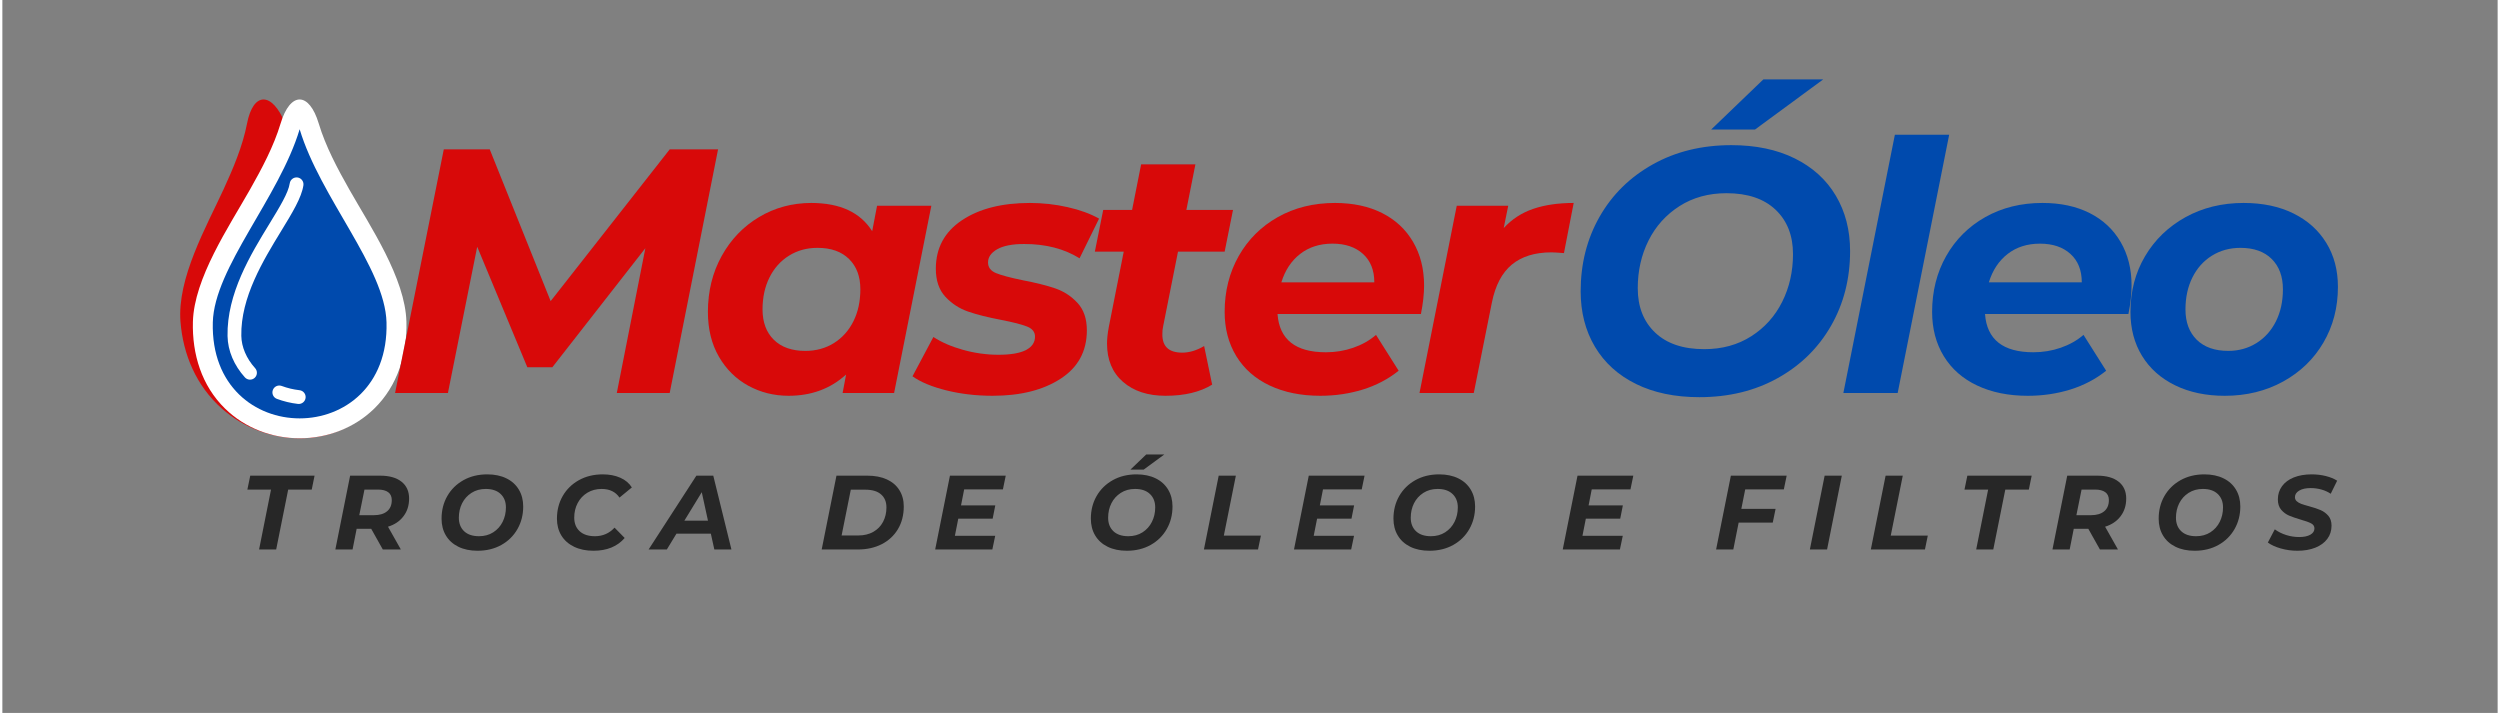
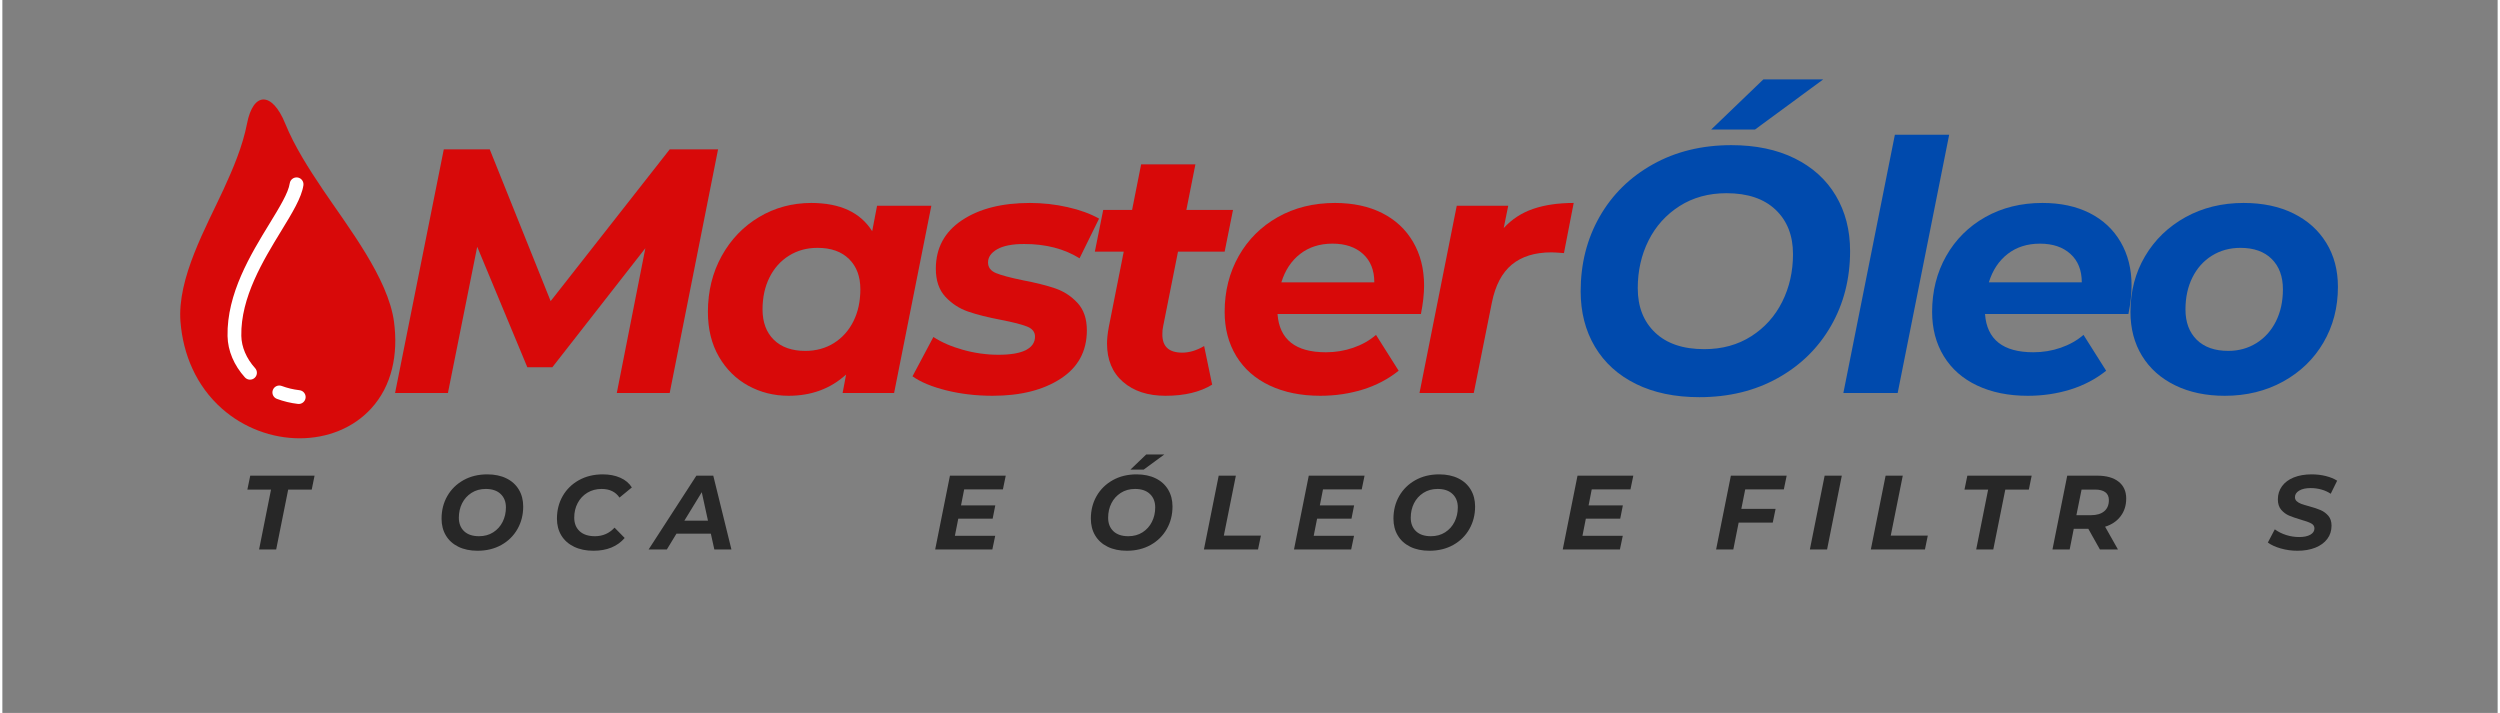
<svg xmlns="http://www.w3.org/2000/svg" width="1322" viewBox="0 0 992.25 283.5" height="377" preserveAspectRatio="xMidYMid meet">
  <rect x="0" y="0" width="992.25" height="283.5" fill="#808080" stroke="none" />
  <defs>
    <g />
    <clipPath id="835a853830">
      <path d="M 70 39 L 157 39 L 157 175 L 70 175 Z M 70 39 " clip-rule="nonzero" />
    </clipPath>
    <clipPath id="a41a64530f">
      <path d="M 69.43 81.988 L 69.43 133.496 C 69.43 158.781 89.926 179.277 115.211 179.277 C 140.5 179.277 160.996 158.781 160.996 133.496 L 160.996 81.988 C 160.996 56.703 140.5 36.203 115.211 36.203 C 89.926 36.203 69.43 56.703 69.43 81.988 Z M 69.43 81.988 " clip-rule="nonzero" />
    </clipPath>
    <clipPath id="69c5bc2901">
-       <path d="M 75 39 L 160.766 39 L 160.766 175 L 75 175 Z M 75 39 " clip-rule="nonzero" />
-     </clipPath>
+       </clipPath>
    <clipPath id="bb56f22e66">
      <path d="M 69.43 81.988 L 69.43 133.496 C 69.43 158.781 89.926 179.277 115.211 179.277 C 140.5 179.277 160.996 158.781 160.996 133.496 L 160.996 81.988 C 160.996 56.703 140.5 36.203 115.211 36.203 C 89.926 36.203 69.43 56.703 69.43 81.988 Z M 69.43 81.988 " clip-rule="nonzero" />
    </clipPath>
    <clipPath id="d307f2171f">
      <path d="M 83 51 L 153 51 L 153 167 L 83 167 Z M 83 51 " clip-rule="nonzero" />
    </clipPath>
    <clipPath id="bba0ded324">
-       <path d="M 69.43 81.988 L 69.43 133.496 C 69.43 158.781 89.926 179.277 115.211 179.277 C 140.5 179.277 160.996 158.781 160.996 133.496 L 160.996 81.988 C 160.996 56.703 140.5 36.203 115.211 36.203 C 89.926 36.203 69.43 56.703 69.43 81.988 Z M 69.43 81.988 " clip-rule="nonzero" />
-     </clipPath>
+       </clipPath>
    <clipPath id="8dff3219da">
      <path d="M 89 70 L 121 70 L 121 161 L 89 161 Z M 89 70 " clip-rule="nonzero" />
    </clipPath>
    <clipPath id="8014748155">
      <path d="M 69.43 81.988 L 69.43 133.496 C 69.43 158.781 89.926 179.277 115.211 179.277 C 140.5 179.277 160.996 158.781 160.996 133.496 L 160.996 81.988 C 160.996 56.703 140.5 36.203 115.211 36.203 C 89.926 36.203 69.43 56.703 69.43 81.988 Z M 69.43 81.988 " clip-rule="nonzero" />
    </clipPath>
  </defs>
  <g clip-path="url(#835a853830)">
    <g clip-path="url(#a41a64530f)">
      <path fill="#d80909" d="M 70.832 127.977 C 69.441 110.648 81.105 90.191 87.945 75.328 C 91.734 67.09 95.535 58.203 97.297 49.113 C 99.77 36.352 107.289 36.395 112.465 49.113 C 116.164 58.203 121.859 67.09 127.402 75.328 C 137.414 90.191 153.438 110.648 155.738 127.977 C 157.445 140.824 154.992 153.363 146.617 162.488 C 139.531 170.211 129.227 174.289 118.219 174.289 C 107.215 174.289 96.043 170.211 87.309 162.488 C 76.992 153.363 71.863 140.824 70.832 127.977 " fill-opacity="1" fill-rule="evenodd" />
    </g>
  </g>
  <g clip-path="url(#69c5bc2901)">
    <g clip-path="url(#bb56f22e66)">
      <path fill="#ffffff" d="M 75.77 127.977 C 76.223 110.648 90.066 90.191 98.492 75.328 C 103.156 67.09 107.906 58.203 110.637 49.113 C 114.469 36.352 121.984 36.395 125.805 49.113 C 128.535 58.203 133.285 67.09 137.949 75.328 C 146.375 90.191 160.219 110.648 160.676 127.977 C 161.012 140.824 157.223 153.363 147.871 162.488 C 139.965 170.211 129.227 174.289 118.219 174.289 C 107.215 174.289 96.477 170.211 88.566 162.488 C 79.223 153.363 75.43 140.824 75.77 127.977 " fill-opacity="1" fill-rule="evenodd" />
    </g>
  </g>
  <g clip-path="url(#d307f2171f)">
    <g clip-path="url(#bba0ded324)">
      <path fill="#004aad" d="M 83.684 128.188 C 84.258 106.395 110.043 78.625 118.219 51.391 C 126.402 78.625 152.184 106.395 152.758 128.188 C 154.098 179.098 82.348 179.098 83.684 128.188 " fill-opacity="1" fill-rule="evenodd" />
    </g>
  </g>
  <g clip-path="url(#8dff3219da)">
    <g clip-path="url(#8014748155)">
      <path fill="#ffffff" d="M 109.168 158.609 C 107.75 158.082 107.031 156.504 107.559 155.086 C 108.086 153.668 109.66 152.949 111.078 153.477 C 112.203 153.895 113.359 154.25 114.547 154.535 C 115.676 154.805 116.883 155.016 118.164 155.168 C 119.672 155.336 120.754 156.699 120.582 158.207 C 120.41 159.711 119.047 160.793 117.543 160.621 C 116.121 160.457 114.695 160.203 113.277 159.863 C 111.852 159.52 110.48 159.102 109.168 158.609 Z M 114.277 72.906 C 114.492 71.406 115.879 70.363 117.383 70.574 C 118.883 70.789 119.926 72.18 119.711 73.68 C 119 78.551 115.285 84.633 110.875 91.848 C 103.766 103.48 94.734 118.266 95.02 133.562 C 95.059 135.781 95.566 138.016 96.477 140.16 C 97.414 142.371 98.777 144.484 100.512 146.398 C 101.523 147.52 101.438 149.25 100.316 150.266 C 99.195 151.277 97.465 151.191 96.449 150.07 C 94.305 147.703 92.605 145.066 91.426 142.285 C 90.25 139.512 89.598 136.59 89.543 133.648 C 89.227 116.758 98.719 101.219 106.195 88.988 C 110.285 82.297 113.73 76.66 114.277 72.906 " fill-opacity="1" fill-rule="nonzero" />
    </g>
  </g>
  <g fill="#272727" fill-opacity="1">
    <g transform="translate(94.788, 218.507)">
      <g>
        <path d="M 12.047 -23.828 L 2.641 -23.828 L 3.781 -29.359 L 29.359 -29.359 L 28.234 -23.828 L 18.875 -23.828 L 14.094 0 L 7.297 0 Z M 12.047 -23.828 " />
      </g>
    </g>
  </g>
  <g fill="#272727" fill-opacity="1">
    <g transform="translate(131.194, 218.507)">
      <g>
-         <path d="M 30.547 -20.266 C 30.547 -17.523 29.801 -15.176 28.312 -13.219 C 26.832 -11.258 24.781 -9.875 22.156 -9.062 L 27.266 0 L 20.094 0 L 15.484 -8.219 L 9.688 -8.219 L 8.062 0 L 1.219 0 L 7.094 -29.359 L 19.047 -29.359 C 22.68 -29.359 25.504 -28.562 27.516 -26.969 C 29.535 -25.375 30.547 -23.141 30.547 -20.266 Z M 16.531 -13.641 C 18.789 -13.641 20.539 -14.156 21.781 -15.188 C 23.031 -16.219 23.656 -17.703 23.656 -19.641 C 23.656 -21.035 23.18 -22.082 22.234 -22.781 C 21.285 -23.477 19.93 -23.828 18.172 -23.828 L 12.797 -23.828 L 10.734 -13.641 Z M 16.531 -13.641 " />
-       </g>
+         </g>
    </g>
  </g>
  <g fill="#272727" fill-opacity="1">
    <g transform="translate(172.506, 218.507)">
      <g>
        <path d="M 16.453 0.5 C 13.516 0.5 10.969 -0.031 8.812 -1.094 C 6.656 -2.156 5.004 -3.648 3.859 -5.578 C 2.711 -7.504 2.141 -9.727 2.141 -12.25 C 2.141 -15.582 2.898 -18.582 4.422 -21.25 C 5.953 -23.914 8.094 -26.02 10.844 -27.562 C 13.602 -29.102 16.758 -29.875 20.312 -29.875 C 23.238 -29.875 25.781 -29.344 27.938 -28.281 C 30.094 -27.219 31.742 -25.719 32.891 -23.781 C 34.035 -21.852 34.609 -19.629 34.609 -17.109 C 34.609 -13.785 33.844 -10.785 32.312 -8.109 C 30.789 -5.441 28.656 -3.336 25.906 -1.797 C 23.156 -0.266 20.004 0.5 16.453 0.5 Z M 17.031 -5.281 C 19.188 -5.281 21.07 -5.797 22.688 -6.828 C 24.312 -7.867 25.555 -9.254 26.422 -10.984 C 27.297 -12.723 27.734 -14.641 27.734 -16.734 C 27.734 -18.973 27.031 -20.754 25.625 -22.078 C 24.227 -23.41 22.258 -24.078 19.719 -24.078 C 17.562 -24.078 15.672 -23.555 14.047 -22.516 C 12.43 -21.484 11.188 -20.102 10.312 -18.375 C 9.445 -16.645 9.016 -14.727 9.016 -12.625 C 9.016 -10.383 9.711 -8.598 11.109 -7.266 C 12.516 -5.941 14.488 -5.281 17.031 -5.281 Z M 17.031 -5.281 " />
      </g>
    </g>
  </g>
  <g fill="#272727" fill-opacity="1">
    <g transform="translate(218.389, 218.507)">
      <g>
        <path d="M 16.656 0.5 C 13.719 0.5 11.148 -0.031 8.953 -1.094 C 6.754 -2.156 5.066 -3.648 3.891 -5.578 C 2.723 -7.504 2.141 -9.727 2.141 -12.25 C 2.141 -15.582 2.898 -18.582 4.422 -21.25 C 5.953 -23.914 8.098 -26.02 10.859 -27.562 C 13.629 -29.102 16.805 -29.875 20.391 -29.875 C 23.016 -29.875 25.332 -29.426 27.344 -28.531 C 29.363 -27.633 30.891 -26.348 31.922 -24.672 L 27.016 -20.641 C 25.453 -22.93 23.086 -24.078 19.922 -24.078 C 17.773 -24.078 15.875 -23.57 14.219 -22.562 C 12.57 -21.562 11.289 -20.191 10.375 -18.453 C 9.469 -16.723 9.016 -14.797 9.016 -12.672 C 9.016 -10.398 9.734 -8.598 11.172 -7.266 C 12.617 -5.941 14.645 -5.281 17.25 -5.281 C 20.352 -5.281 22.953 -6.414 25.047 -8.688 L 29.078 -4.578 C 26.16 -1.191 22.02 0.5 16.656 0.5 Z M 16.656 0.5 " />
      </g>
    </g>
  </g>
  <g fill="#272727" fill-opacity="1">
    <g transform="translate(259.617, 218.507)">
      <g>
        <path d="M 22.109 -6.297 L 8.438 -6.297 L 4.609 0 L -2.641 0 L 16.359 -29.359 L 23.078 -29.359 L 30.297 0 L 23.5 0 Z M 20.969 -11.453 L 18.5 -22.781 L 11.578 -11.453 Z M 20.969 -11.453 " />
      </g>
    </g>
  </g>
  <g fill="#272727" fill-opacity="1">
    <g transform="translate(302.229, 218.507)">
      <g />
    </g>
  </g>
  <g fill="#272727" fill-opacity="1">
    <g transform="translate(324.586, 218.507)">
      <g>
-         <path d="M 7.094 -29.359 L 19.375 -29.359 C 22.375 -29.359 24.957 -28.863 27.125 -27.875 C 29.289 -26.883 30.953 -25.461 32.109 -23.609 C 33.273 -21.766 33.859 -19.598 33.859 -17.109 C 33.859 -13.703 33.086 -10.703 31.547 -8.109 C 30.004 -5.523 27.852 -3.523 25.094 -2.109 C 22.344 -0.703 19.164 0 15.562 0 L 1.219 0 Z M 15.781 -5.578 C 18.07 -5.578 20.062 -6.055 21.75 -7.016 C 23.445 -7.984 24.738 -9.312 25.625 -11 C 26.52 -12.695 26.969 -14.609 26.969 -16.734 C 26.969 -18.941 26.254 -20.664 24.828 -21.906 C 23.41 -23.156 21.344 -23.781 18.625 -23.781 L 12.797 -23.781 L 9.141 -5.578 Z M 15.781 -5.578 " />
-       </g>
+         </g>
    </g>
  </g>
  <g fill="#272727" fill-opacity="1">
    <g transform="translate(369.714, 218.507)">
      <g>
        <path d="M 12.75 -23.906 L 11.5 -17.531 L 25.125 -17.531 L 24.078 -12.25 L 10.406 -12.25 L 9.062 -5.453 L 25.094 -5.453 L 23.953 0 L 1.219 0 L 7.094 -29.359 L 29.281 -29.359 L 28.156 -23.906 Z M 12.75 -23.906 " />
      </g>
    </g>
  </g>
  <g fill="#272727" fill-opacity="1">
    <g transform="translate(408.342, 218.507)">
      <g />
    </g>
  </g>
  <g fill="#272727" fill-opacity="1">
    <g transform="translate(430.698, 218.507)">
      <g>
        <path d="M 16.453 0.5 C 13.516 0.5 10.969 -0.031 8.812 -1.094 C 6.656 -2.156 5.004 -3.648 3.859 -5.578 C 2.711 -7.504 2.141 -9.727 2.141 -12.25 C 2.141 -15.582 2.898 -18.582 4.422 -21.25 C 5.953 -23.914 8.094 -26.02 10.844 -27.562 C 13.602 -29.102 16.758 -29.875 20.312 -29.875 C 23.238 -29.875 25.781 -29.344 27.938 -28.281 C 30.094 -27.219 31.742 -25.719 32.891 -23.781 C 34.035 -21.852 34.609 -19.629 34.609 -17.109 C 34.609 -13.785 33.844 -10.785 32.312 -8.109 C 30.789 -5.441 28.656 -3.336 25.906 -1.797 C 23.156 -0.266 20.004 0.5 16.453 0.5 Z M 17.031 -5.281 C 19.188 -5.281 21.07 -5.797 22.688 -6.828 C 24.312 -7.867 25.555 -9.254 26.422 -10.984 C 27.297 -12.723 27.734 -14.641 27.734 -16.734 C 27.734 -18.973 27.031 -20.754 25.625 -22.078 C 24.227 -23.41 22.258 -24.078 19.719 -24.078 C 17.562 -24.078 15.672 -23.555 14.047 -22.516 C 12.43 -21.484 11.188 -20.102 10.312 -18.375 C 9.445 -16.645 9.016 -14.727 9.016 -12.625 C 9.016 -10.383 9.711 -8.598 11.109 -7.266 C 12.516 -5.941 14.488 -5.281 17.031 -5.281 Z M 24.172 -37.797 L 31.375 -37.797 L 23.156 -31.766 L 17.875 -31.766 Z M 24.172 -37.797 " />
      </g>
    </g>
  </g>
  <g fill="#272727" fill-opacity="1">
    <g transform="translate(476.582, 218.507)">
      <g>
        <path d="M 7.094 -29.359 L 13.922 -29.359 L 9.141 -5.531 L 23.875 -5.531 L 22.734 0 L 1.219 0 Z M 7.094 -29.359 " />
      </g>
    </g>
  </g>
  <g fill="#272727" fill-opacity="1">
    <g transform="translate(512.4, 218.507)">
      <g>
        <path d="M 12.75 -23.906 L 11.5 -17.531 L 25.125 -17.531 L 24.078 -12.25 L 10.406 -12.25 L 9.062 -5.453 L 25.094 -5.453 L 23.953 0 L 1.219 0 L 7.094 -29.359 L 29.281 -29.359 L 28.156 -23.906 Z M 12.75 -23.906 " />
      </g>
    </g>
  </g>
  <g fill="#272727" fill-opacity="1">
    <g transform="translate(551.028, 218.507)">
      <g>
        <path d="M 16.453 0.5 C 13.516 0.5 10.969 -0.031 8.812 -1.094 C 6.656 -2.156 5.004 -3.648 3.859 -5.578 C 2.711 -7.504 2.141 -9.727 2.141 -12.25 C 2.141 -15.582 2.898 -18.582 4.422 -21.25 C 5.953 -23.914 8.094 -26.02 10.844 -27.562 C 13.602 -29.102 16.758 -29.875 20.312 -29.875 C 23.238 -29.875 25.781 -29.344 27.938 -28.281 C 30.094 -27.219 31.742 -25.719 32.891 -23.781 C 34.035 -21.852 34.609 -19.629 34.609 -17.109 C 34.609 -13.785 33.844 -10.785 32.312 -8.109 C 30.789 -5.441 28.656 -3.336 25.906 -1.797 C 23.156 -0.266 20.004 0.5 16.453 0.5 Z M 17.031 -5.281 C 19.188 -5.281 21.07 -5.797 22.688 -6.828 C 24.312 -7.867 25.555 -9.254 26.422 -10.984 C 27.297 -12.723 27.734 -14.641 27.734 -16.734 C 27.734 -18.973 27.031 -20.754 25.625 -22.078 C 24.227 -23.41 22.258 -24.078 19.719 -24.078 C 17.562 -24.078 15.672 -23.555 14.047 -22.516 C 12.43 -21.484 11.188 -20.102 10.312 -18.375 C 9.445 -16.645 9.016 -14.727 9.016 -12.625 C 9.016 -10.383 9.711 -8.598 11.109 -7.266 C 12.516 -5.941 14.488 -5.281 17.031 -5.281 Z M 17.031 -5.281 " />
      </g>
    </g>
  </g>
  <g fill="#272727" fill-opacity="1">
    <g transform="translate(596.911, 218.507)">
      <g />
    </g>
  </g>
  <g fill="#272727" fill-opacity="1">
    <g transform="translate(619.267, 218.507)">
      <g>
        <path d="M 12.75 -23.906 L 11.5 -17.531 L 25.125 -17.531 L 24.078 -12.25 L 10.406 -12.25 L 9.062 -5.453 L 25.094 -5.453 L 23.953 0 L 1.219 0 L 7.094 -29.359 L 29.281 -29.359 L 28.156 -23.906 Z M 12.75 -23.906 " />
      </g>
    </g>
  </g>
  <g fill="#272727" fill-opacity="1">
    <g transform="translate(657.895, 218.507)">
      <g />
    </g>
  </g>
  <g fill="#272727" fill-opacity="1">
    <g transform="translate(680.252, 218.507)">
      <g>
        <path d="M 12.797 -23.906 L 11.25 -16.156 L 24.875 -16.156 L 23.75 -10.703 L 10.188 -10.703 L 8.062 0 L 1.219 0 L 7.094 -29.359 L 29.281 -29.359 L 28.156 -23.906 Z M 12.797 -23.906 " />
      </g>
    </g>
  </g>
  <g fill="#272727" fill-opacity="1">
    <g transform="translate(717.538, 218.507)">
      <g>
        <path d="M 7.094 -29.359 L 13.922 -29.359 L 8.062 0 L 1.219 0 Z M 7.094 -29.359 " />
      </g>
    </g>
  </g>
  <g fill="#272727" fill-opacity="1">
    <g transform="translate(741.781, 218.507)">
      <g>
        <path d="M 7.094 -29.359 L 13.922 -29.359 L 9.141 -5.531 L 23.875 -5.531 L 22.734 0 L 1.219 0 Z M 7.094 -29.359 " />
      </g>
    </g>
  </g>
  <g fill="#272727" fill-opacity="1">
    <g transform="translate(777.599, 218.507)">
      <g>
        <path d="M 12.047 -23.828 L 2.641 -23.828 L 3.781 -29.359 L 29.359 -29.359 L 28.234 -23.828 L 18.875 -23.828 L 14.094 0 L 7.297 0 Z M 12.047 -23.828 " />
      </g>
    </g>
  </g>
  <g fill="#272727" fill-opacity="1">
    <g transform="translate(814.005, 218.507)">
      <g>
        <path d="M 30.547 -20.266 C 30.547 -17.523 29.801 -15.176 28.312 -13.219 C 26.832 -11.258 24.781 -9.875 22.156 -9.062 L 27.266 0 L 20.094 0 L 15.484 -8.219 L 9.688 -8.219 L 8.062 0 L 1.219 0 L 7.094 -29.359 L 19.047 -29.359 C 22.68 -29.359 25.504 -28.562 27.516 -26.969 C 29.535 -25.375 30.547 -23.141 30.547 -20.266 Z M 16.531 -13.641 C 18.789 -13.641 20.539 -14.156 21.781 -15.188 C 23.031 -16.219 23.656 -17.703 23.656 -19.641 C 23.656 -21.035 23.18 -22.082 22.234 -22.781 C 21.285 -23.477 19.93 -23.828 18.172 -23.828 L 12.797 -23.828 L 10.734 -13.641 Z M 16.531 -13.641 " />
      </g>
    </g>
  </g>
  <g fill="#272727" fill-opacity="1">
    <g transform="translate(855.317, 218.507)">
      <g>
-         <path d="M 16.453 0.5 C 13.516 0.5 10.969 -0.031 8.812 -1.094 C 6.656 -2.156 5.004 -3.648 3.859 -5.578 C 2.711 -7.504 2.141 -9.727 2.141 -12.25 C 2.141 -15.582 2.898 -18.582 4.422 -21.25 C 5.953 -23.914 8.094 -26.02 10.844 -27.562 C 13.602 -29.102 16.758 -29.875 20.312 -29.875 C 23.238 -29.875 25.781 -29.344 27.938 -28.281 C 30.094 -27.219 31.742 -25.719 32.891 -23.781 C 34.035 -21.852 34.609 -19.629 34.609 -17.109 C 34.609 -13.785 33.844 -10.785 32.312 -8.109 C 30.789 -5.441 28.656 -3.336 25.906 -1.797 C 23.156 -0.266 20.004 0.5 16.453 0.5 Z M 17.031 -5.281 C 19.188 -5.281 21.07 -5.797 22.688 -6.828 C 24.312 -7.867 25.555 -9.254 26.422 -10.984 C 27.297 -12.723 27.734 -14.641 27.734 -16.734 C 27.734 -18.973 27.031 -20.754 25.625 -22.078 C 24.227 -23.41 22.258 -24.078 19.719 -24.078 C 17.562 -24.078 15.672 -23.555 14.047 -22.516 C 12.43 -21.484 11.188 -20.102 10.312 -18.375 C 9.445 -16.645 9.016 -14.727 9.016 -12.625 C 9.016 -10.383 9.711 -8.598 11.109 -7.266 C 12.516 -5.941 14.488 -5.281 17.031 -5.281 Z M 17.031 -5.281 " />
-       </g>
+         </g>
    </g>
  </g>
  <g fill="#272727" fill-opacity="1">
    <g transform="translate(901.2, 218.507)">
      <g>
        <path d="M 11.453 0.5 C 9.129 0.5 6.906 0.191 4.781 -0.422 C 2.656 -1.035 0.953 -1.816 -0.328 -2.766 L 2.438 -8.016 C 3.781 -7.035 5.289 -6.281 6.969 -5.75 C 8.645 -5.219 10.363 -4.953 12.125 -4.953 C 14 -4.953 15.477 -5.258 16.562 -5.875 C 17.656 -6.488 18.203 -7.328 18.203 -8.391 C 18.203 -9.254 17.77 -9.914 16.906 -10.375 C 16.039 -10.844 14.656 -11.344 12.75 -11.875 C 10.852 -12.438 9.301 -12.973 8.094 -13.484 C 6.895 -14.004 5.852 -14.781 4.969 -15.812 C 4.094 -16.852 3.656 -18.223 3.656 -19.922 C 3.656 -21.91 4.207 -23.66 5.312 -25.172 C 6.414 -26.68 7.977 -27.844 10 -28.656 C 12.031 -29.469 14.391 -29.875 17.078 -29.875 C 19.055 -29.875 20.926 -29.656 22.688 -29.219 C 24.457 -28.781 25.973 -28.16 27.234 -27.359 L 24.672 -22.156 C 23.578 -22.906 22.344 -23.469 20.969 -23.844 C 19.602 -24.227 18.18 -24.422 16.703 -24.422 C 14.766 -24.422 13.238 -24.082 12.125 -23.406 C 11.008 -22.738 10.453 -21.875 10.453 -20.812 C 10.453 -20.164 10.688 -19.625 11.156 -19.188 C 11.633 -18.758 12.234 -18.41 12.953 -18.141 C 13.68 -17.879 14.707 -17.566 16.031 -17.203 C 17.906 -16.703 19.441 -16.191 20.641 -15.672 C 21.836 -15.148 22.863 -14.395 23.719 -13.406 C 24.57 -12.414 25 -11.109 25 -9.484 C 25 -7.461 24.438 -5.703 23.312 -4.203 C 22.195 -2.711 20.617 -1.555 18.578 -0.734 C 16.535 0.086 14.16 0.5 11.453 0.5 Z M 11.453 0.5 " />
      </g>
    </g>
  </g>
  <g fill="#004aad" fill-opacity="1">
    <g transform="translate(620.55, 156.281)">
      <g>
        <path d="M 54.266 1.656 C 44.578 1.656 36.176 -0.094 29.062 -3.594 C 21.957 -7.102 16.516 -12.039 12.734 -18.406 C 8.953 -24.781 7.062 -32.117 7.062 -40.422 C 7.062 -51.398 9.57 -61.297 14.594 -70.109 C 19.625 -78.922 26.688 -85.863 35.781 -90.938 C 44.875 -96.02 55.281 -98.562 67 -98.562 C 76.688 -98.562 85.082 -96.805 92.188 -93.297 C 99.289 -89.785 104.734 -84.848 108.516 -78.484 C 112.305 -72.117 114.203 -64.781 114.203 -56.469 C 114.203 -45.488 111.688 -35.594 106.656 -26.781 C 101.625 -17.969 94.562 -11.023 85.469 -5.953 C 76.383 -0.879 65.984 1.656 54.266 1.656 Z M 56.203 -17.438 C 63.305 -17.438 69.535 -19.145 74.891 -22.562 C 80.242 -25.977 84.348 -30.547 87.203 -36.266 C 90.066 -41.984 91.5 -48.305 91.5 -55.234 C 91.5 -62.609 89.191 -68.488 84.578 -72.875 C 79.961 -77.258 73.457 -79.453 65.062 -79.453 C 57.957 -79.453 51.727 -77.742 46.375 -74.328 C 41.02 -70.91 36.91 -66.344 34.047 -60.625 C 31.191 -54.906 29.766 -48.586 29.766 -41.672 C 29.766 -34.285 32.07 -28.398 36.688 -24.016 C 41.301 -19.629 47.805 -17.438 56.203 -17.438 Z M 79.719 -124.719 L 103.531 -124.719 L 76.406 -104.781 L 58.969 -104.781 Z M 79.719 -124.719 " />
      </g>
    </g>
  </g>
  <g fill="#004aad" fill-opacity="1">
    <g transform="translate(729.452, 156.281)">
      <g>
        <path d="M 23.109 -102.703 L 44.703 -102.703 L 24.219 0 L 2.625 0 Z M 23.109 -102.703 " />
      </g>
    </g>
  </g>
  <g fill="#004aad" fill-opacity="1">
    <g transform="translate(763.214, 156.281)">
      <g>
        <path d="M 83.469 -42.766 C 83.469 -39.359 83.051 -35.578 82.219 -31.422 L 25.188 -31.422 C 25.926 -21.273 32.344 -16.203 44.438 -16.203 C 48.219 -16.203 51.836 -16.801 55.297 -18 C 58.754 -19.195 61.773 -20.898 64.359 -23.109 L 73.359 -8.859 C 69.211 -5.535 64.461 -3.039 59.109 -1.375 C 53.754 0.281 48.125 1.109 42.219 1.109 C 34.562 1.109 27.848 -0.25 22.078 -2.969 C 16.305 -5.695 11.875 -9.598 8.781 -14.672 C 5.695 -19.742 4.156 -25.602 4.156 -32.25 C 4.156 -40.469 6.02 -47.875 9.75 -54.469 C 13.488 -61.062 18.68 -66.227 25.328 -69.969 C 31.973 -73.707 39.539 -75.578 48.031 -75.578 C 55.227 -75.578 61.477 -74.238 66.781 -71.562 C 72.094 -68.883 76.203 -65.051 79.109 -60.062 C 82.016 -55.082 83.469 -49.316 83.469 -42.766 Z M 47.062 -59.391 C 41.988 -59.391 37.695 -58.023 34.188 -55.297 C 30.688 -52.578 28.195 -48.816 26.719 -44.016 L 63.672 -44.016 C 63.672 -48.816 62.172 -52.578 59.172 -55.297 C 56.172 -58.023 52.133 -59.391 47.062 -59.391 Z M 47.062 -59.391 " />
      </g>
    </g>
  </g>
  <g fill="#004aad" fill-opacity="1">
    <g transform="translate(842.225, 156.281)">
      <g>
        <path d="M 41.531 1.109 C 34.051 1.109 27.473 -0.273 21.797 -3.047 C 16.117 -5.816 11.734 -9.711 8.641 -14.734 C 5.555 -19.766 4.016 -25.602 4.016 -32.25 C 4.016 -40.469 5.953 -47.852 9.828 -54.406 C 13.703 -60.957 19.051 -66.125 25.875 -69.906 C 32.707 -73.688 40.414 -75.578 49 -75.578 C 56.57 -75.578 63.172 -74.191 68.797 -71.422 C 74.422 -68.648 78.781 -64.75 81.875 -59.719 C 84.969 -54.695 86.516 -48.863 86.516 -42.219 C 86.516 -34.008 84.598 -26.629 80.766 -20.078 C 76.941 -13.523 71.594 -8.352 64.719 -4.562 C 57.844 -0.781 50.113 1.109 41.531 1.109 Z M 42.906 -16.75 C 47.062 -16.75 50.801 -17.785 54.125 -19.859 C 57.445 -21.941 60.031 -24.828 61.875 -28.516 C 63.719 -32.203 64.641 -36.445 64.641 -41.25 C 64.641 -46.32 63.16 -50.332 60.203 -53.281 C 57.254 -56.238 53.102 -57.719 47.75 -57.719 C 43.508 -57.719 39.727 -56.68 36.406 -54.609 C 33.082 -52.535 30.5 -49.648 28.656 -45.953 C 26.812 -42.266 25.891 -38.02 25.891 -33.219 C 25.891 -28.145 27.383 -24.129 30.375 -21.172 C 33.375 -18.223 37.551 -16.75 42.906 -16.75 Z M 42.906 -16.75 " />
      </g>
    </g>
  </g>
  <g fill="#31a9c4" fill-opacity="0.4">
    <g transform="translate(152.137, 156.281)">
      <g>
        <path d="M 132.469 -96.891 L 113.234 0 L 92.188 0 L 103.547 -57.578 L 66.578 -10.25 L 56.609 -10.25 L 36.688 -58.141 L 25.047 0 L 4.016 0 L 23.391 -96.891 L 41.672 -96.891 L 65.891 -36.547 L 113.234 -96.891 Z M 132.469 -96.891 " />
      </g>
    </g>
  </g>
  <g fill="#31a9c4" fill-opacity="0.4">
    <g transform="translate(276.399, 156.281)">
      <g>
        <path d="M 93.016 -74.469 L 78.203 0 L 57.719 0 L 59.109 -7.344 C 52.922 -1.707 45.305 1.109 36.266 1.109 C 30.453 1.109 25.098 -0.227 20.203 -2.906 C 15.316 -5.582 11.422 -9.438 8.516 -14.469 C 5.609 -19.5 4.156 -25.426 4.156 -32.25 C 4.156 -40.469 5.977 -47.875 9.625 -54.469 C 13.27 -61.062 18.227 -66.227 24.5 -69.969 C 30.77 -73.707 37.691 -75.578 45.266 -75.578 C 56.703 -75.578 64.773 -71.836 69.484 -64.359 L 71.422 -74.469 Z M 42.906 -16.75 C 47.156 -16.75 50.941 -17.785 54.266 -19.859 C 57.586 -21.941 60.172 -24.828 62.016 -28.516 C 63.859 -32.203 64.781 -36.445 64.781 -41.25 C 64.781 -46.32 63.281 -50.332 60.281 -53.281 C 57.281 -56.238 53.102 -57.719 47.75 -57.719 C 43.508 -57.719 39.727 -56.68 36.406 -54.609 C 33.082 -52.535 30.5 -49.648 28.656 -45.953 C 26.812 -42.266 25.891 -38.02 25.891 -33.219 C 25.891 -28.145 27.383 -24.129 30.375 -21.172 C 33.375 -18.223 37.551 -16.75 42.906 -16.75 Z M 42.906 -16.75 " />
      </g>
    </g>
  </g>
  <g fill="#31a9c4" fill-opacity="0.4">
    <g transform="translate(363.99, 156.281)">
      <g>
        <path d="M 29.766 1.109 C 23.305 1.109 17.191 0.395 11.422 -1.031 C 5.648 -2.469 1.148 -4.336 -2.078 -6.641 L 6.234 -22.281 C 9.461 -20.164 13.406 -18.457 18.062 -17.156 C 22.719 -15.863 27.398 -15.219 32.109 -15.219 C 37.004 -15.219 40.648 -15.844 43.047 -17.094 C 45.441 -18.344 46.641 -20.117 46.641 -22.422 C 46.641 -24.266 45.578 -25.602 43.453 -26.438 C 41.336 -27.27 37.926 -28.145 33.219 -29.062 C 27.863 -30.082 23.457 -31.191 20 -32.391 C 16.539 -33.586 13.539 -35.547 11 -38.266 C 8.469 -40.992 7.203 -44.711 7.203 -49.422 C 7.203 -57.629 10.641 -64.039 17.516 -68.656 C 24.391 -73.27 33.41 -75.578 44.578 -75.578 C 49.742 -75.578 54.77 -75.02 59.656 -73.906 C 64.551 -72.801 68.707 -71.281 72.125 -69.344 L 64.359 -53.562 C 58.273 -57.352 50.941 -59.25 42.359 -59.25 C 37.648 -59.25 34.07 -58.555 31.625 -57.172 C 29.188 -55.785 27.969 -54.031 27.969 -51.906 C 27.969 -49.969 29.023 -48.562 31.141 -47.688 C 33.266 -46.812 36.816 -45.863 41.797 -44.844 C 47.055 -43.832 51.367 -42.75 54.734 -41.594 C 58.109 -40.438 61.039 -38.52 63.531 -35.844 C 66.02 -33.176 67.266 -29.535 67.266 -24.922 C 67.266 -16.609 63.781 -10.191 56.812 -5.672 C 49.852 -1.148 40.836 1.109 29.766 1.109 Z M 29.766 1.109 " />
      </g>
    </g>
  </g>
  <g fill="#31a9c4" fill-opacity="0.4">
    <g transform="translate(429.579, 156.281)">
      <g>
        <path d="M 31.969 -26.297 C 31.789 -25.555 31.703 -24.539 31.703 -23.25 C 31.703 -18.457 34.332 -16.062 39.594 -16.062 C 42.445 -16.062 45.352 -16.938 48.312 -18.688 L 51.5 -3.328 C 46.695 -0.367 40.508 1.109 32.938 1.109 C 25.926 1.109 20.297 -0.734 16.047 -4.422 C 11.805 -8.117 9.688 -13.195 9.688 -19.656 C 9.688 -21.5 9.914 -23.664 10.375 -26.156 L 16.328 -56.203 L 4.844 -56.203 L 8.172 -72.812 L 19.656 -72.812 L 23.25 -90.938 L 44.844 -90.938 L 41.25 -72.812 L 59.797 -72.812 L 56.469 -56.203 L 37.922 -56.203 Z M 31.969 -26.297 " />
      </g>
    </g>
  </g>
  <g fill="#31a9c4" fill-opacity="0.4">
    <g transform="translate(481.883, 156.281)">
      <g>
        <path d="M 83.469 -42.766 C 83.469 -39.359 83.051 -35.578 82.219 -31.422 L 25.188 -31.422 C 25.926 -21.273 32.344 -16.203 44.438 -16.203 C 48.219 -16.203 51.836 -16.801 55.297 -18 C 58.754 -19.195 61.773 -20.898 64.359 -23.109 L 73.359 -8.859 C 69.211 -5.535 64.461 -3.039 59.109 -1.375 C 53.754 0.281 48.125 1.109 42.219 1.109 C 34.562 1.109 27.848 -0.25 22.078 -2.969 C 16.305 -5.695 11.875 -9.598 8.781 -14.672 C 5.695 -19.742 4.156 -25.602 4.156 -32.25 C 4.156 -40.469 6.02 -47.875 9.75 -54.469 C 13.488 -61.062 18.68 -66.227 25.328 -69.969 C 31.973 -73.707 39.539 -75.578 48.031 -75.578 C 55.227 -75.578 61.477 -74.238 66.781 -71.562 C 72.094 -68.883 76.203 -65.051 79.109 -60.062 C 82.016 -55.082 83.469 -49.316 83.469 -42.766 Z M 47.062 -59.391 C 41.988 -59.391 37.695 -58.023 34.188 -55.297 C 30.688 -52.578 28.195 -48.816 26.719 -44.016 L 63.672 -44.016 C 63.672 -48.816 62.172 -52.578 59.172 -55.297 C 56.172 -58.023 52.133 -59.391 47.062 -59.391 Z M 47.062 -59.391 " />
      </g>
    </g>
  </g>
  <g fill="#31a9c4" fill-opacity="0.4">
    <g transform="translate(560.895, 156.281)">
      <g>
        <path d="M 36.125 -65.609 C 39.352 -69.117 43.25 -71.656 47.812 -73.219 C 52.383 -74.789 57.766 -75.578 63.953 -75.578 L 60.078 -55.641 C 57.492 -55.828 55.832 -55.922 55.094 -55.922 C 48.539 -55.922 43.301 -54.305 39.375 -51.078 C 35.457 -47.848 32.805 -42.816 31.422 -35.984 L 24.219 0 L 2.625 0 L 17.438 -74.469 L 37.922 -74.469 Z M 36.125 -65.609 " />
      </g>
    </g>
  </g>
  <g fill="#d80909" fill-opacity="1">
    <g transform="translate(152.137, 156.281)">
      <g>
        <path d="M 132.469 -96.891 L 113.234 0 L 92.188 0 L 103.547 -57.578 L 66.578 -10.25 L 56.609 -10.25 L 36.688 -58.141 L 25.047 0 L 4.016 0 L 23.391 -96.891 L 41.672 -96.891 L 65.891 -36.547 L 113.234 -96.891 Z M 132.469 -96.891 " />
      </g>
    </g>
  </g>
  <g fill="#d80909" fill-opacity="1">
    <g transform="translate(276.399, 156.281)">
      <g>
        <path d="M 93.016 -74.469 L 78.203 0 L 57.719 0 L 59.109 -7.344 C 52.922 -1.707 45.305 1.109 36.266 1.109 C 30.453 1.109 25.098 -0.227 20.203 -2.906 C 15.316 -5.582 11.422 -9.438 8.516 -14.469 C 5.609 -19.5 4.156 -25.426 4.156 -32.25 C 4.156 -40.469 5.977 -47.875 9.625 -54.469 C 13.27 -61.062 18.227 -66.227 24.5 -69.969 C 30.77 -73.707 37.691 -75.578 45.266 -75.578 C 56.703 -75.578 64.773 -71.836 69.484 -64.359 L 71.422 -74.469 Z M 42.906 -16.75 C 47.156 -16.75 50.941 -17.785 54.266 -19.859 C 57.586 -21.941 60.172 -24.828 62.016 -28.516 C 63.859 -32.203 64.781 -36.445 64.781 -41.25 C 64.781 -46.32 63.281 -50.332 60.281 -53.281 C 57.281 -56.238 53.102 -57.719 47.75 -57.719 C 43.508 -57.719 39.727 -56.68 36.406 -54.609 C 33.082 -52.535 30.5 -49.648 28.656 -45.953 C 26.812 -42.266 25.891 -38.02 25.891 -33.219 C 25.891 -28.145 27.383 -24.129 30.375 -21.172 C 33.375 -18.223 37.551 -16.75 42.906 -16.75 Z M 42.906 -16.75 " />
      </g>
    </g>
  </g>
  <g fill="#d80909" fill-opacity="1">
    <g transform="translate(363.99, 156.281)">
      <g>
        <path d="M 29.766 1.109 C 23.305 1.109 17.191 0.395 11.422 -1.031 C 5.648 -2.469 1.148 -4.336 -2.078 -6.641 L 6.234 -22.281 C 9.461 -20.164 13.406 -18.457 18.062 -17.156 C 22.719 -15.863 27.398 -15.219 32.109 -15.219 C 37.004 -15.219 40.648 -15.844 43.047 -17.094 C 45.441 -18.344 46.641 -20.117 46.641 -22.422 C 46.641 -24.266 45.578 -25.602 43.453 -26.438 C 41.336 -27.27 37.926 -28.145 33.219 -29.062 C 27.863 -30.082 23.457 -31.191 20 -32.391 C 16.539 -33.586 13.539 -35.547 11 -38.266 C 8.469 -40.992 7.203 -44.711 7.203 -49.422 C 7.203 -57.629 10.641 -64.039 17.516 -68.656 C 24.391 -73.27 33.41 -75.578 44.578 -75.578 C 49.742 -75.578 54.77 -75.02 59.656 -73.906 C 64.551 -72.801 68.707 -71.281 72.125 -69.344 L 64.359 -53.562 C 58.273 -57.352 50.941 -59.25 42.359 -59.25 C 37.648 -59.25 34.07 -58.555 31.625 -57.172 C 29.188 -55.785 27.969 -54.031 27.969 -51.906 C 27.969 -49.969 29.023 -48.562 31.141 -47.688 C 33.266 -46.812 36.816 -45.863 41.797 -44.844 C 47.055 -43.832 51.367 -42.75 54.734 -41.594 C 58.109 -40.438 61.039 -38.52 63.531 -35.844 C 66.02 -33.176 67.266 -29.535 67.266 -24.922 C 67.266 -16.609 63.781 -10.191 56.812 -5.672 C 49.852 -1.148 40.836 1.109 29.766 1.109 Z M 29.766 1.109 " />
      </g>
    </g>
  </g>
  <g fill="#d80909" fill-opacity="1">
    <g transform="translate(429.579, 156.281)">
      <g>
        <path d="M 31.969 -26.297 C 31.789 -25.555 31.703 -24.539 31.703 -23.25 C 31.703 -18.457 34.332 -16.062 39.594 -16.062 C 42.445 -16.062 45.352 -16.938 48.312 -18.688 L 51.5 -3.328 C 46.695 -0.367 40.508 1.109 32.938 1.109 C 25.926 1.109 20.297 -0.734 16.047 -4.422 C 11.805 -8.117 9.688 -13.195 9.688 -19.656 C 9.688 -21.5 9.914 -23.664 10.375 -26.156 L 16.328 -56.203 L 4.844 -56.203 L 8.172 -72.812 L 19.656 -72.812 L 23.25 -90.938 L 44.844 -90.938 L 41.25 -72.812 L 59.797 -72.812 L 56.469 -56.203 L 37.922 -56.203 Z M 31.969 -26.297 " />
      </g>
    </g>
  </g>
  <g fill="#d80909" fill-opacity="1">
    <g transform="translate(481.883, 156.281)">
      <g>
        <path d="M 83.469 -42.766 C 83.469 -39.359 83.051 -35.578 82.219 -31.422 L 25.188 -31.422 C 25.926 -21.273 32.344 -16.203 44.438 -16.203 C 48.219 -16.203 51.836 -16.801 55.297 -18 C 58.754 -19.195 61.773 -20.898 64.359 -23.109 L 73.359 -8.859 C 69.211 -5.535 64.461 -3.039 59.109 -1.375 C 53.754 0.281 48.125 1.109 42.219 1.109 C 34.562 1.109 27.848 -0.25 22.078 -2.969 C 16.305 -5.695 11.875 -9.598 8.781 -14.672 C 5.695 -19.742 4.156 -25.602 4.156 -32.25 C 4.156 -40.469 6.02 -47.875 9.75 -54.469 C 13.488 -61.062 18.68 -66.227 25.328 -69.969 C 31.973 -73.707 39.539 -75.578 48.031 -75.578 C 55.227 -75.578 61.477 -74.238 66.781 -71.562 C 72.094 -68.883 76.203 -65.051 79.109 -60.062 C 82.016 -55.082 83.469 -49.316 83.469 -42.766 Z M 47.062 -59.391 C 41.988 -59.391 37.695 -58.023 34.188 -55.297 C 30.688 -52.578 28.195 -48.816 26.719 -44.016 L 63.672 -44.016 C 63.672 -48.816 62.172 -52.578 59.172 -55.297 C 56.172 -58.023 52.133 -59.391 47.062 -59.391 Z M 47.062 -59.391 " />
      </g>
    </g>
  </g>
  <g fill="#d80909" fill-opacity="1">
    <g transform="translate(560.895, 156.281)">
      <g>
        <path d="M 36.125 -65.609 C 39.352 -69.117 43.25 -71.656 47.812 -73.219 C 52.383 -74.789 57.766 -75.578 63.953 -75.578 L 60.078 -55.641 C 57.492 -55.828 55.832 -55.922 55.094 -55.922 C 48.539 -55.922 43.301 -54.305 39.375 -51.078 C 35.457 -47.848 32.805 -42.816 31.422 -35.984 L 24.219 0 L 2.625 0 L 17.438 -74.469 L 37.922 -74.469 Z M 36.125 -65.609 " />
      </g>
    </g>
  </g>
</svg>